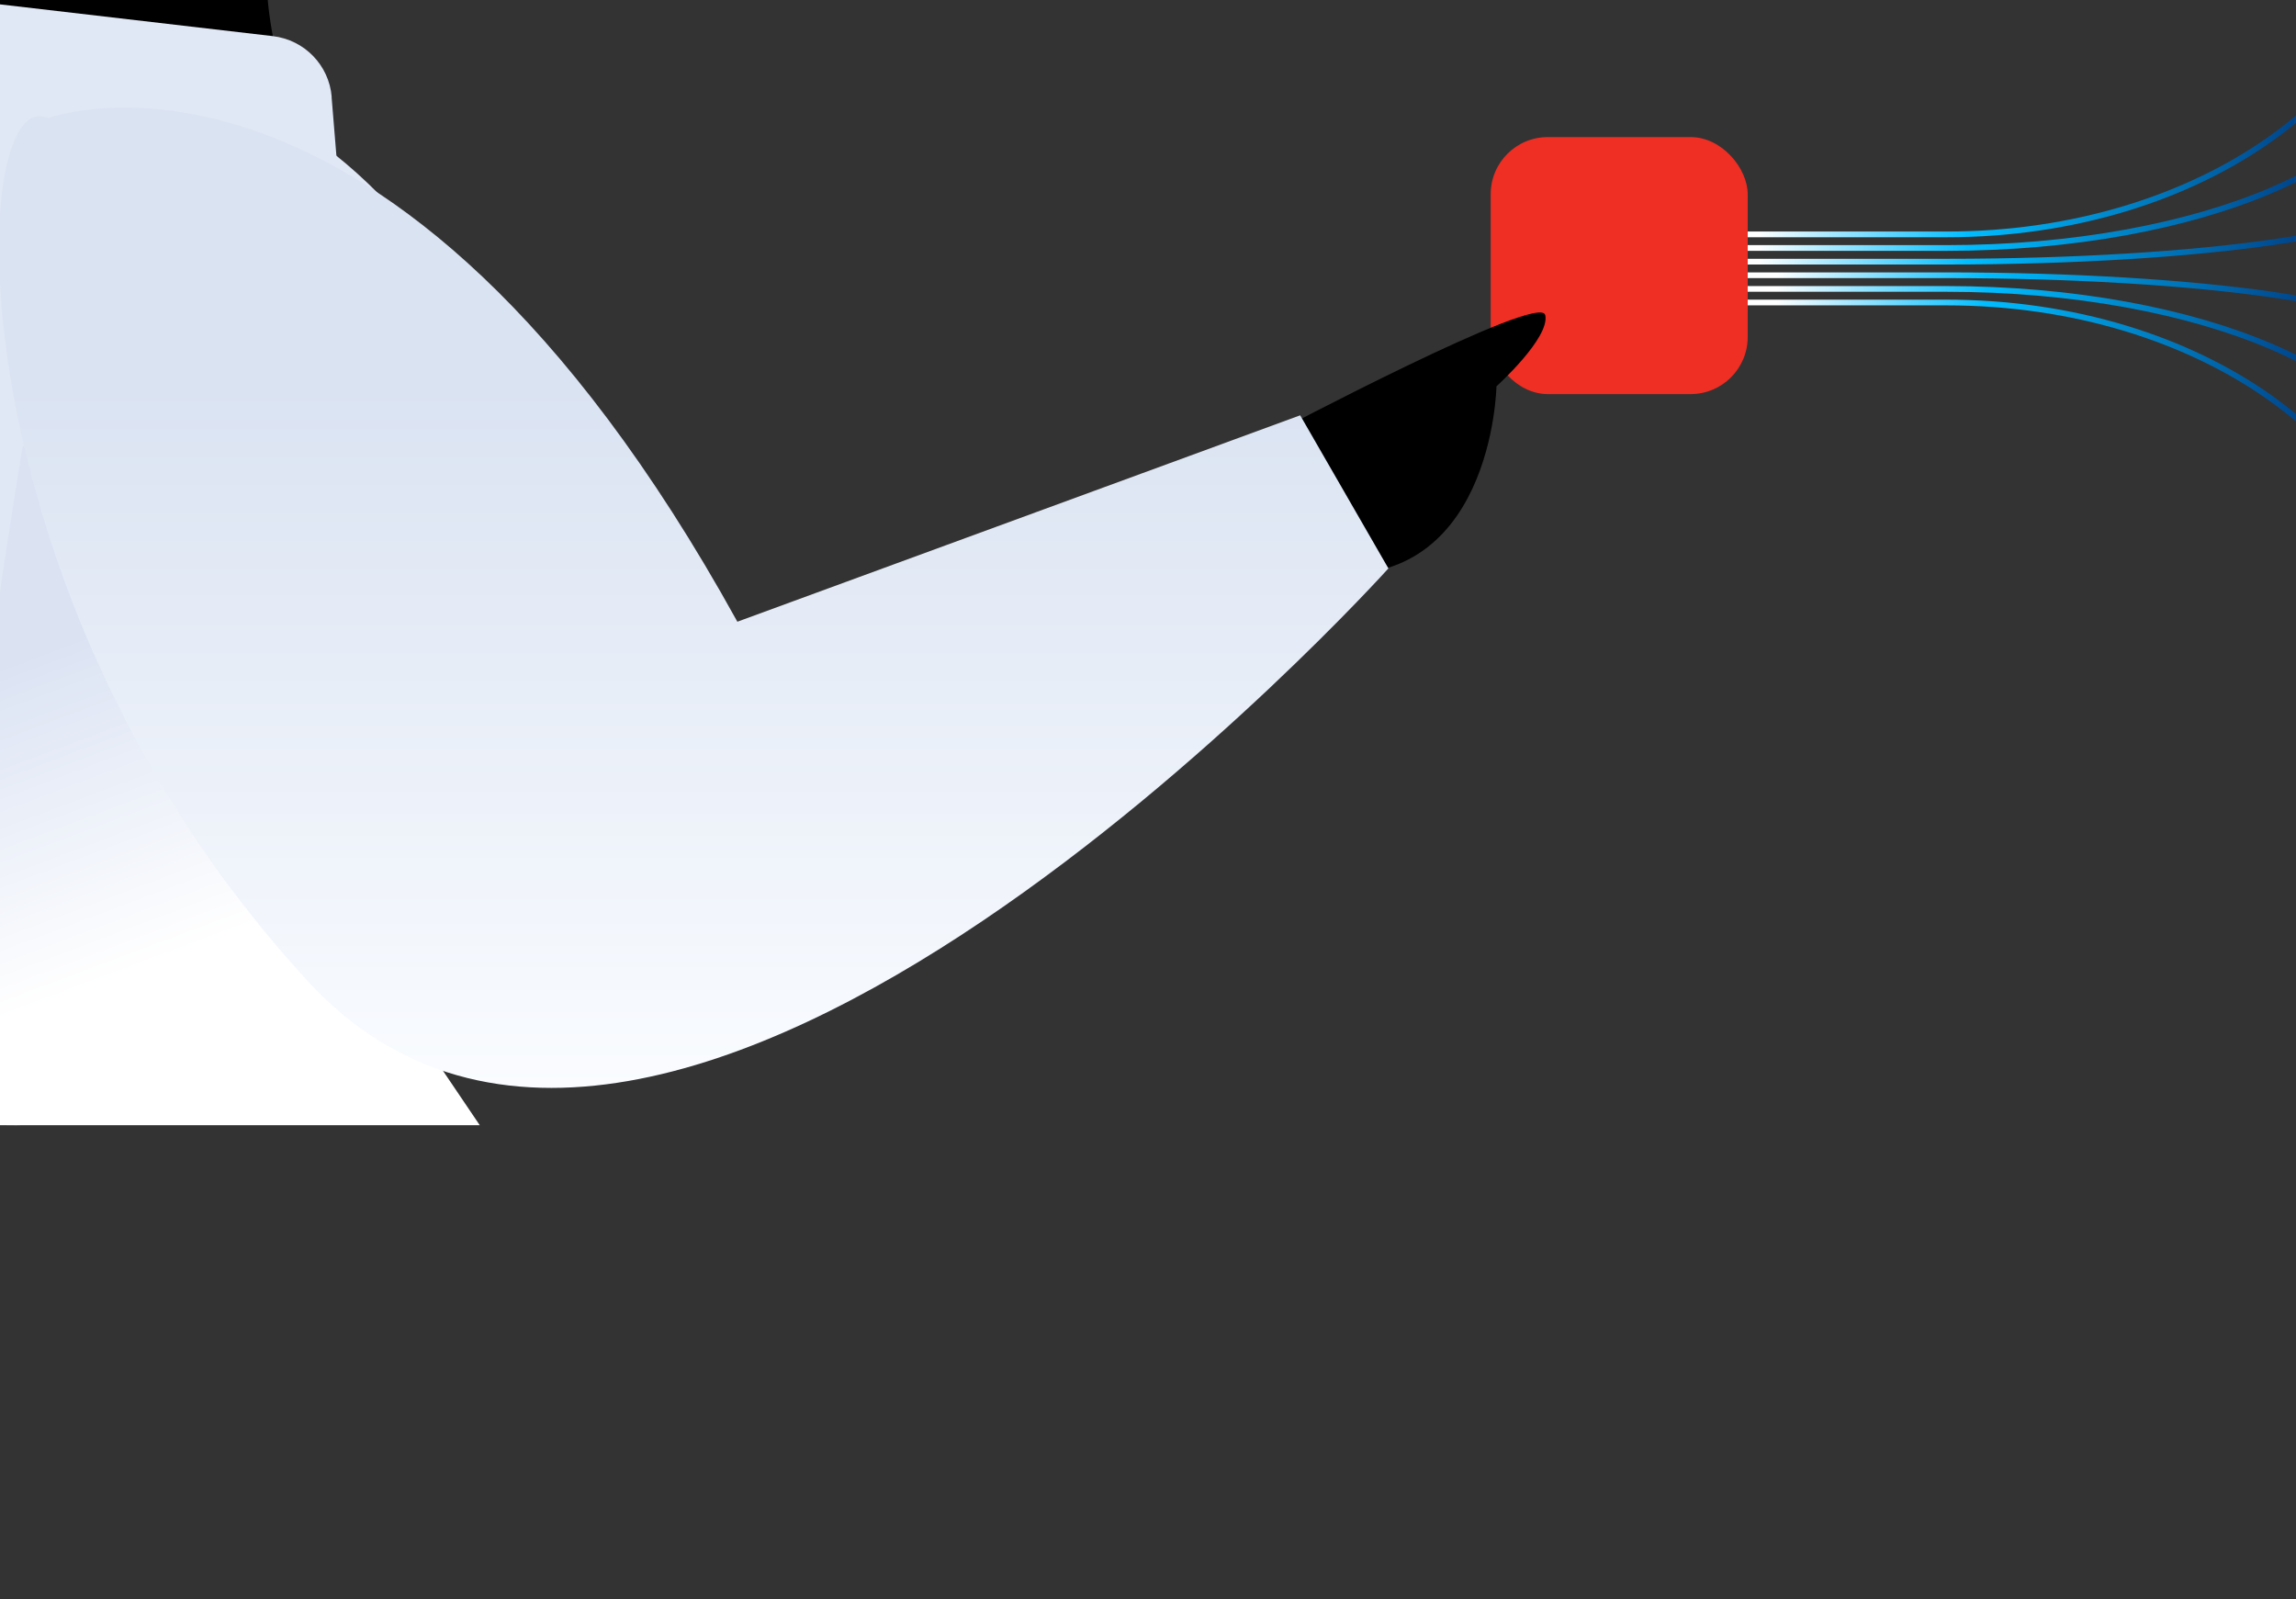
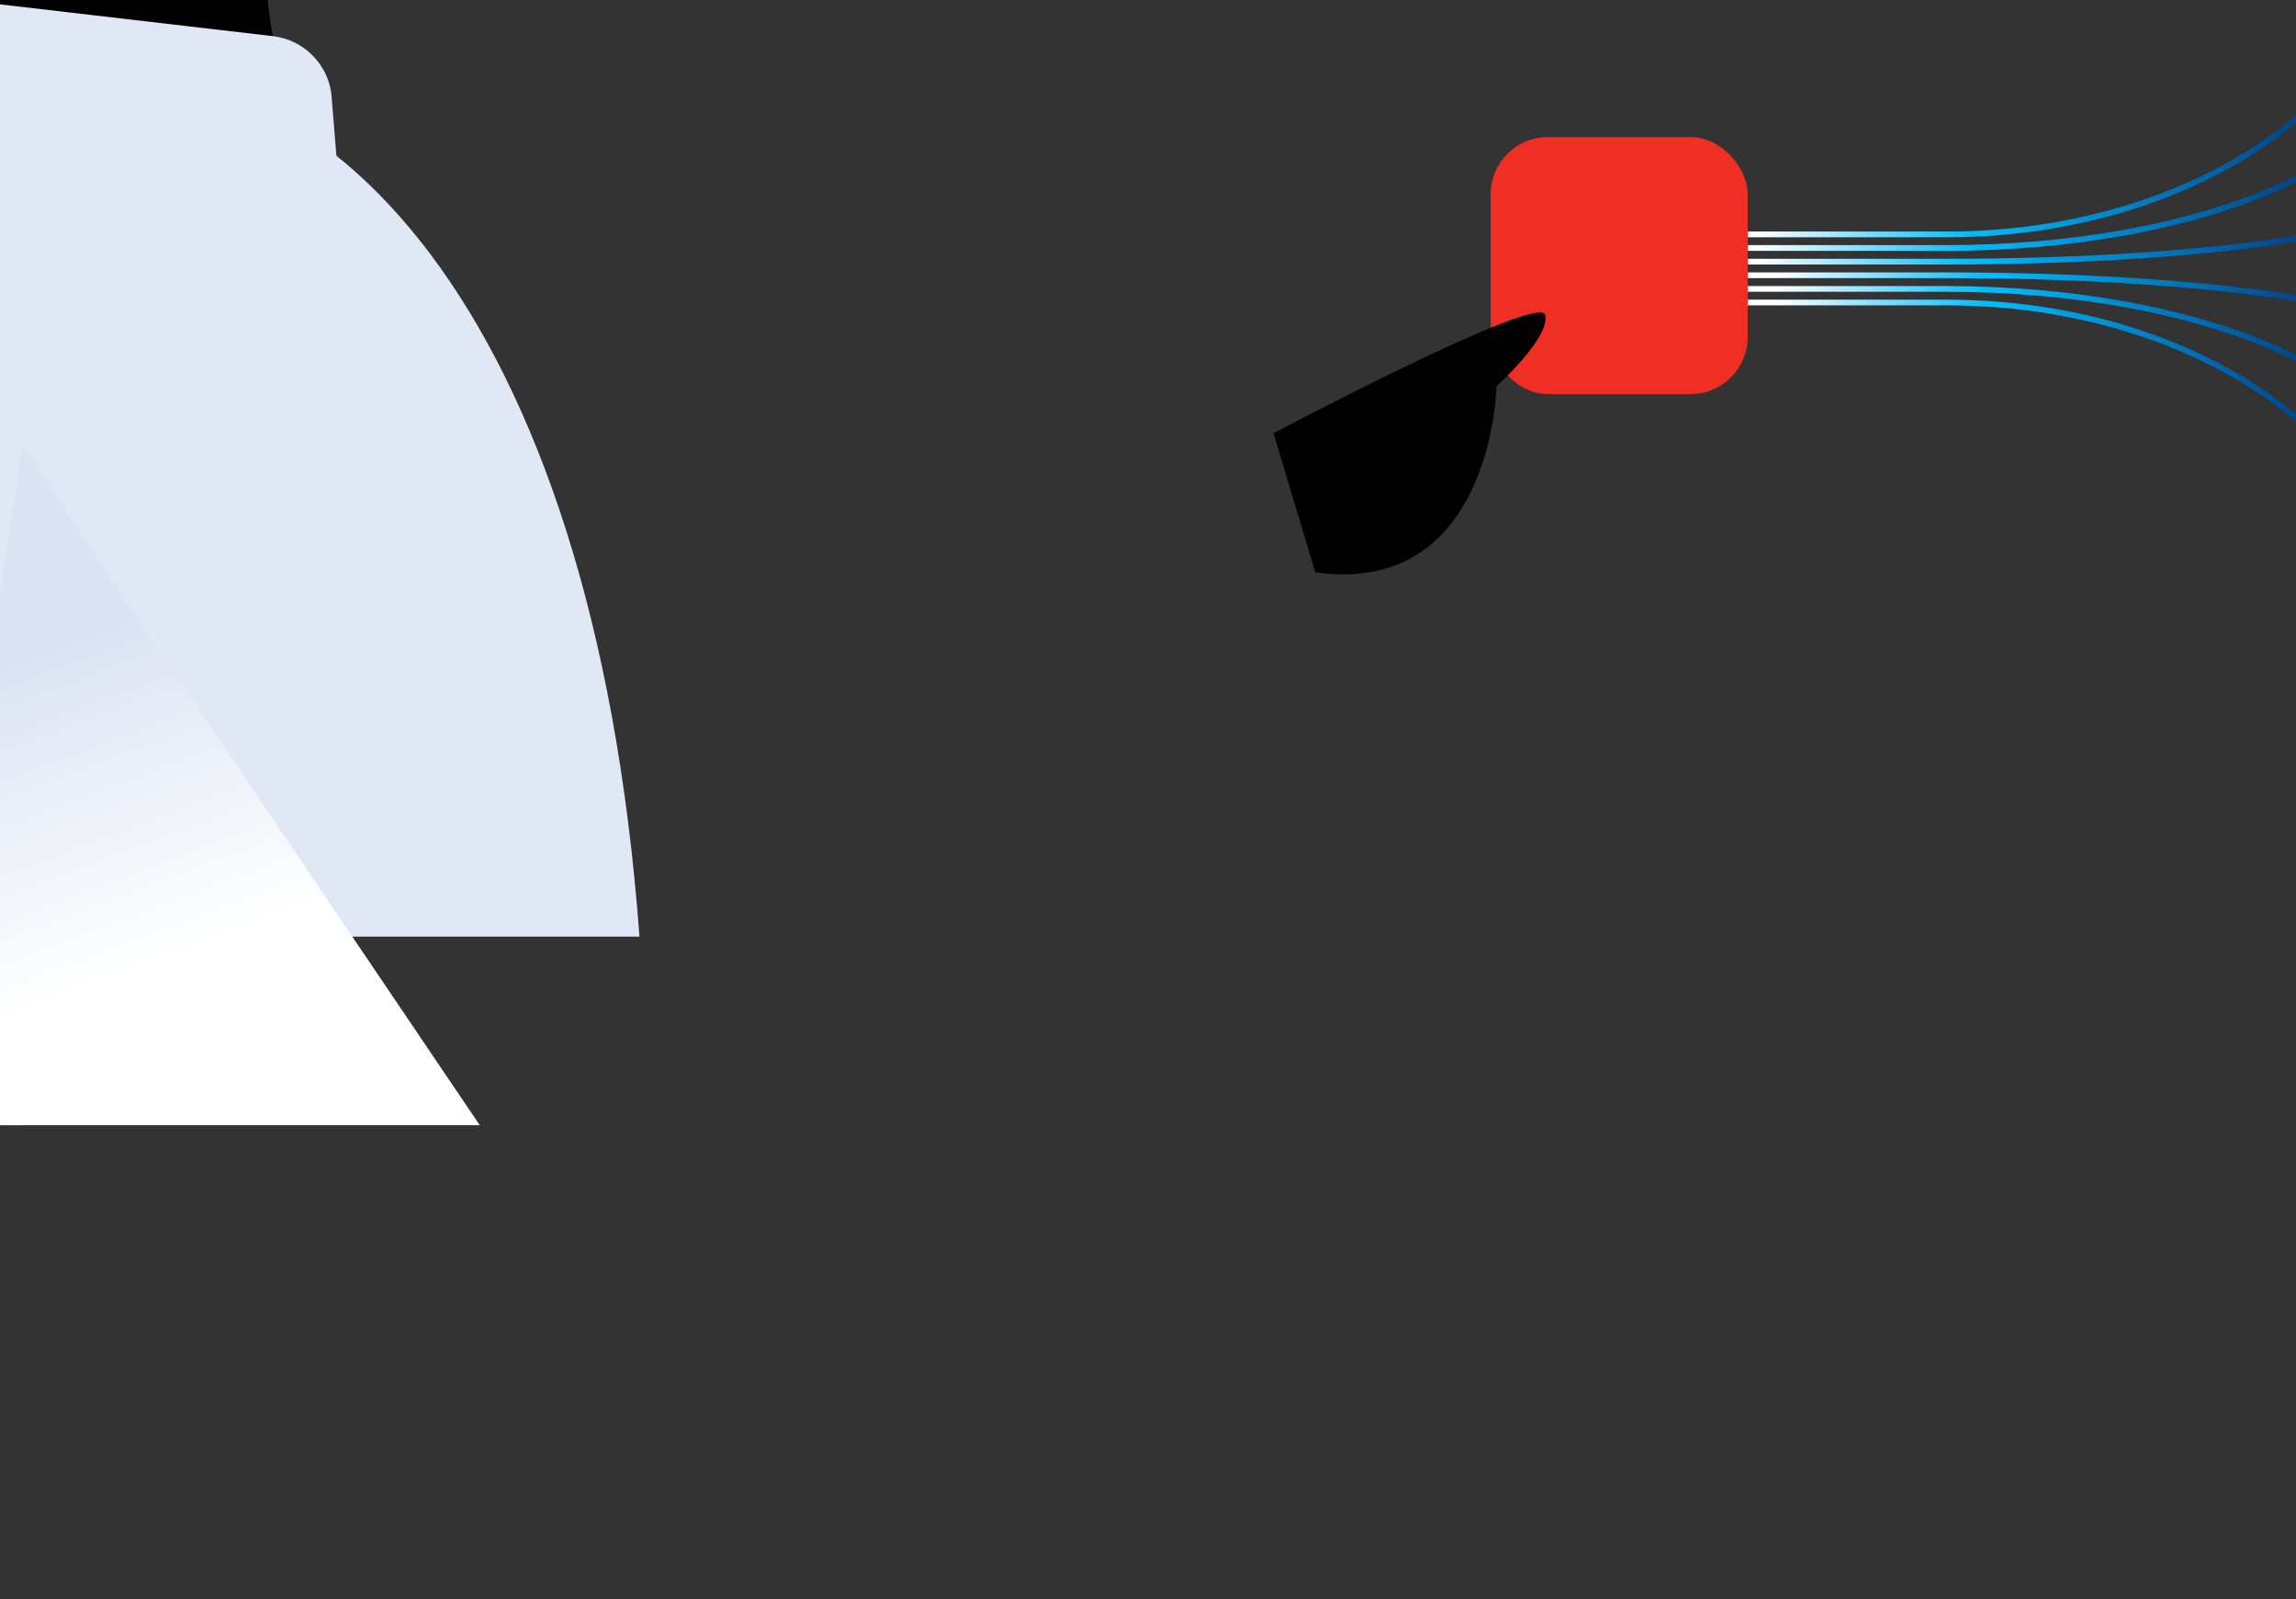
<svg xmlns="http://www.w3.org/2000/svg" xmlns:xlink="http://www.w3.org/1999/xlink" fill="none" height="280" viewBox="0 0 402 280" width="402">
  <rect x="0" y="0" width="402" height="280" fill="#333333" stroke="none" />
  <linearGradient id="a">
    <stop offset=".219" stop-color="#fff" />
    <stop offset=".479" stop-color="#00bdff" />
    <stop offset=".875" stop-color="#00468c" />
    <stop offset="1" stop-color="#b4b5b5" stop-opacity="0" />
  </linearGradient>
  <linearGradient id="b" gradientUnits="userSpaceOnUse" x1="280" x2="420.755" xlink:href="#a" y1="-15.388" y2="-7.651" />
  <linearGradient id="c" gradientUnits="userSpaceOnUse" x1="280" x2="420.004" xlink:href="#a" y1="9.567" y2="22.395" />
  <linearGradient id="d" gradientUnits="userSpaceOnUse" x1="280" x2="411.27" xlink:href="#a" y1="34.522" y2="70.59" />
  <linearGradient id="e" gradientUnits="userSpaceOnUse" x1="280" x2="411.27" xlink:href="#a" y1="48.427" y2="84.494" />
  <linearGradient id="f" gradientUnits="userSpaceOnUse" x1="280" x2="420.004" xlink:href="#a" y1="51.294" y2="64.121" />
  <linearGradient id="g" gradientUnits="userSpaceOnUse" x1="280" x2="420.755" xlink:href="#a" y1="54.147" y2="61.883" />
  <linearGradient id="h" gradientUnits="userSpaceOnUse" x1="34.646" x2="55.06" y1="103.732" y2="158.113">
    <stop offset="0" stop-color="#dbe3f3" />
    <stop offset="1" stop-color="#fff" />
  </linearGradient>
  <linearGradient id="i" gradientUnits="userSpaceOnUse" x1="121.462" x2="121.462" y1="18.857" y2="190.471">
    <stop offset=".285" stop-color="#dae3f2" />
    <stop offset="1" stop-color="#fafcff" />
  </linearGradient>
  <clipPath id="j">
    <path d="m0 0h402v197h-402z" />
  </clipPath>
  <g clip-path="url(#j)">
    <path d="m-1.138 16.776s-26.321 17.304-40.36 87.882c-14.019 70.578 23.695 87.015 35.625 91.268 11.93 4.254 47.308-5.472 47.308-5.472z" fill="#b4b5b5" />
    <g stroke-miterlimit="10">
      <path d="m421.317-16.571c0 31.822-36.041 57.608-80.512 57.608h-60.805" stroke="url(#b)" />
      <path d="m421.317 8.857c0 19.093-36.041 34.559-80.512 34.559h-60.805" stroke="url(#c)" />
      <path d="m421.317 34.286c0 6.364-36.041 11.524-80.512 11.524h-60.805" stroke="url(#d)" />
      <path d="m421.317 59.714c0-6.364-36.041-11.524-80.512-11.524h-60.805" stroke="url(#e)" />
      <path d="m421.317 85.143c0-19.093-36.041-34.559-80.512-34.559h-60.805" stroke="url(#f)" />
      <path d="m421.317 110.571c0-31.822-36.041-57.608-80.512-57.608h-60.805" stroke="url(#g)" />
    </g>
    <rect fill="#ef2e24" height="45" rx="10" width="45" x="261" y="24" />
    <path d="m270.529 55.142c-.909-3.965-47.555 20.711-47.555 20.711l7.319 24.366c31.097 4.254 31.718-32.584 31.718-32.584s9.449-8.528 8.539-12.493z" fill="#000" />
    <path d="m60.809-24.502 3.68-.681s-4.404-4.914-1.571-28.041c2.853-23.148-30.58-29.487-48.776-9.395-26.9 29.693-8.539 100.333-8.539 100.333h49.996s-8.808-29.652-8.808-39.708c0 0-12.675 1.941-19.25-5.204 35.377 8.838 33.248-17.304 33.248-17.304z" fill="#000" />
    <path d="m10.73 13.348c-45.529 7.31-24.522 150.634-24.522 150.634h125.754c-8.126-110.43-55.702-157.923-101.232-150.634z" fill="#e0e7f5" />
    <path d="m4.052 78.012c-.228-1.371-18.052 118.988-18.052 118.988h98c-31.996-47.298-79.803-118.074-79.948-118.988z" fill="url(#h)" />
    <path d="m58.079 16.982c-.455-5.555-4.756-9.994-10.297-10.655l-50.554-5.885-5.19 33.493 67.984 7-1.964-23.953z" fill="#e0e7f5" />
-     <path d="m8.394 20.699s59.734-22.28 120.708 88.151l98.544-36.136 15.445 26.802s-126.394 140.475-189.209 72.272c-62.836-68.225-59.837-157.655-45.488-151.089z" fill="url(#i)" />
  </g>
</svg>